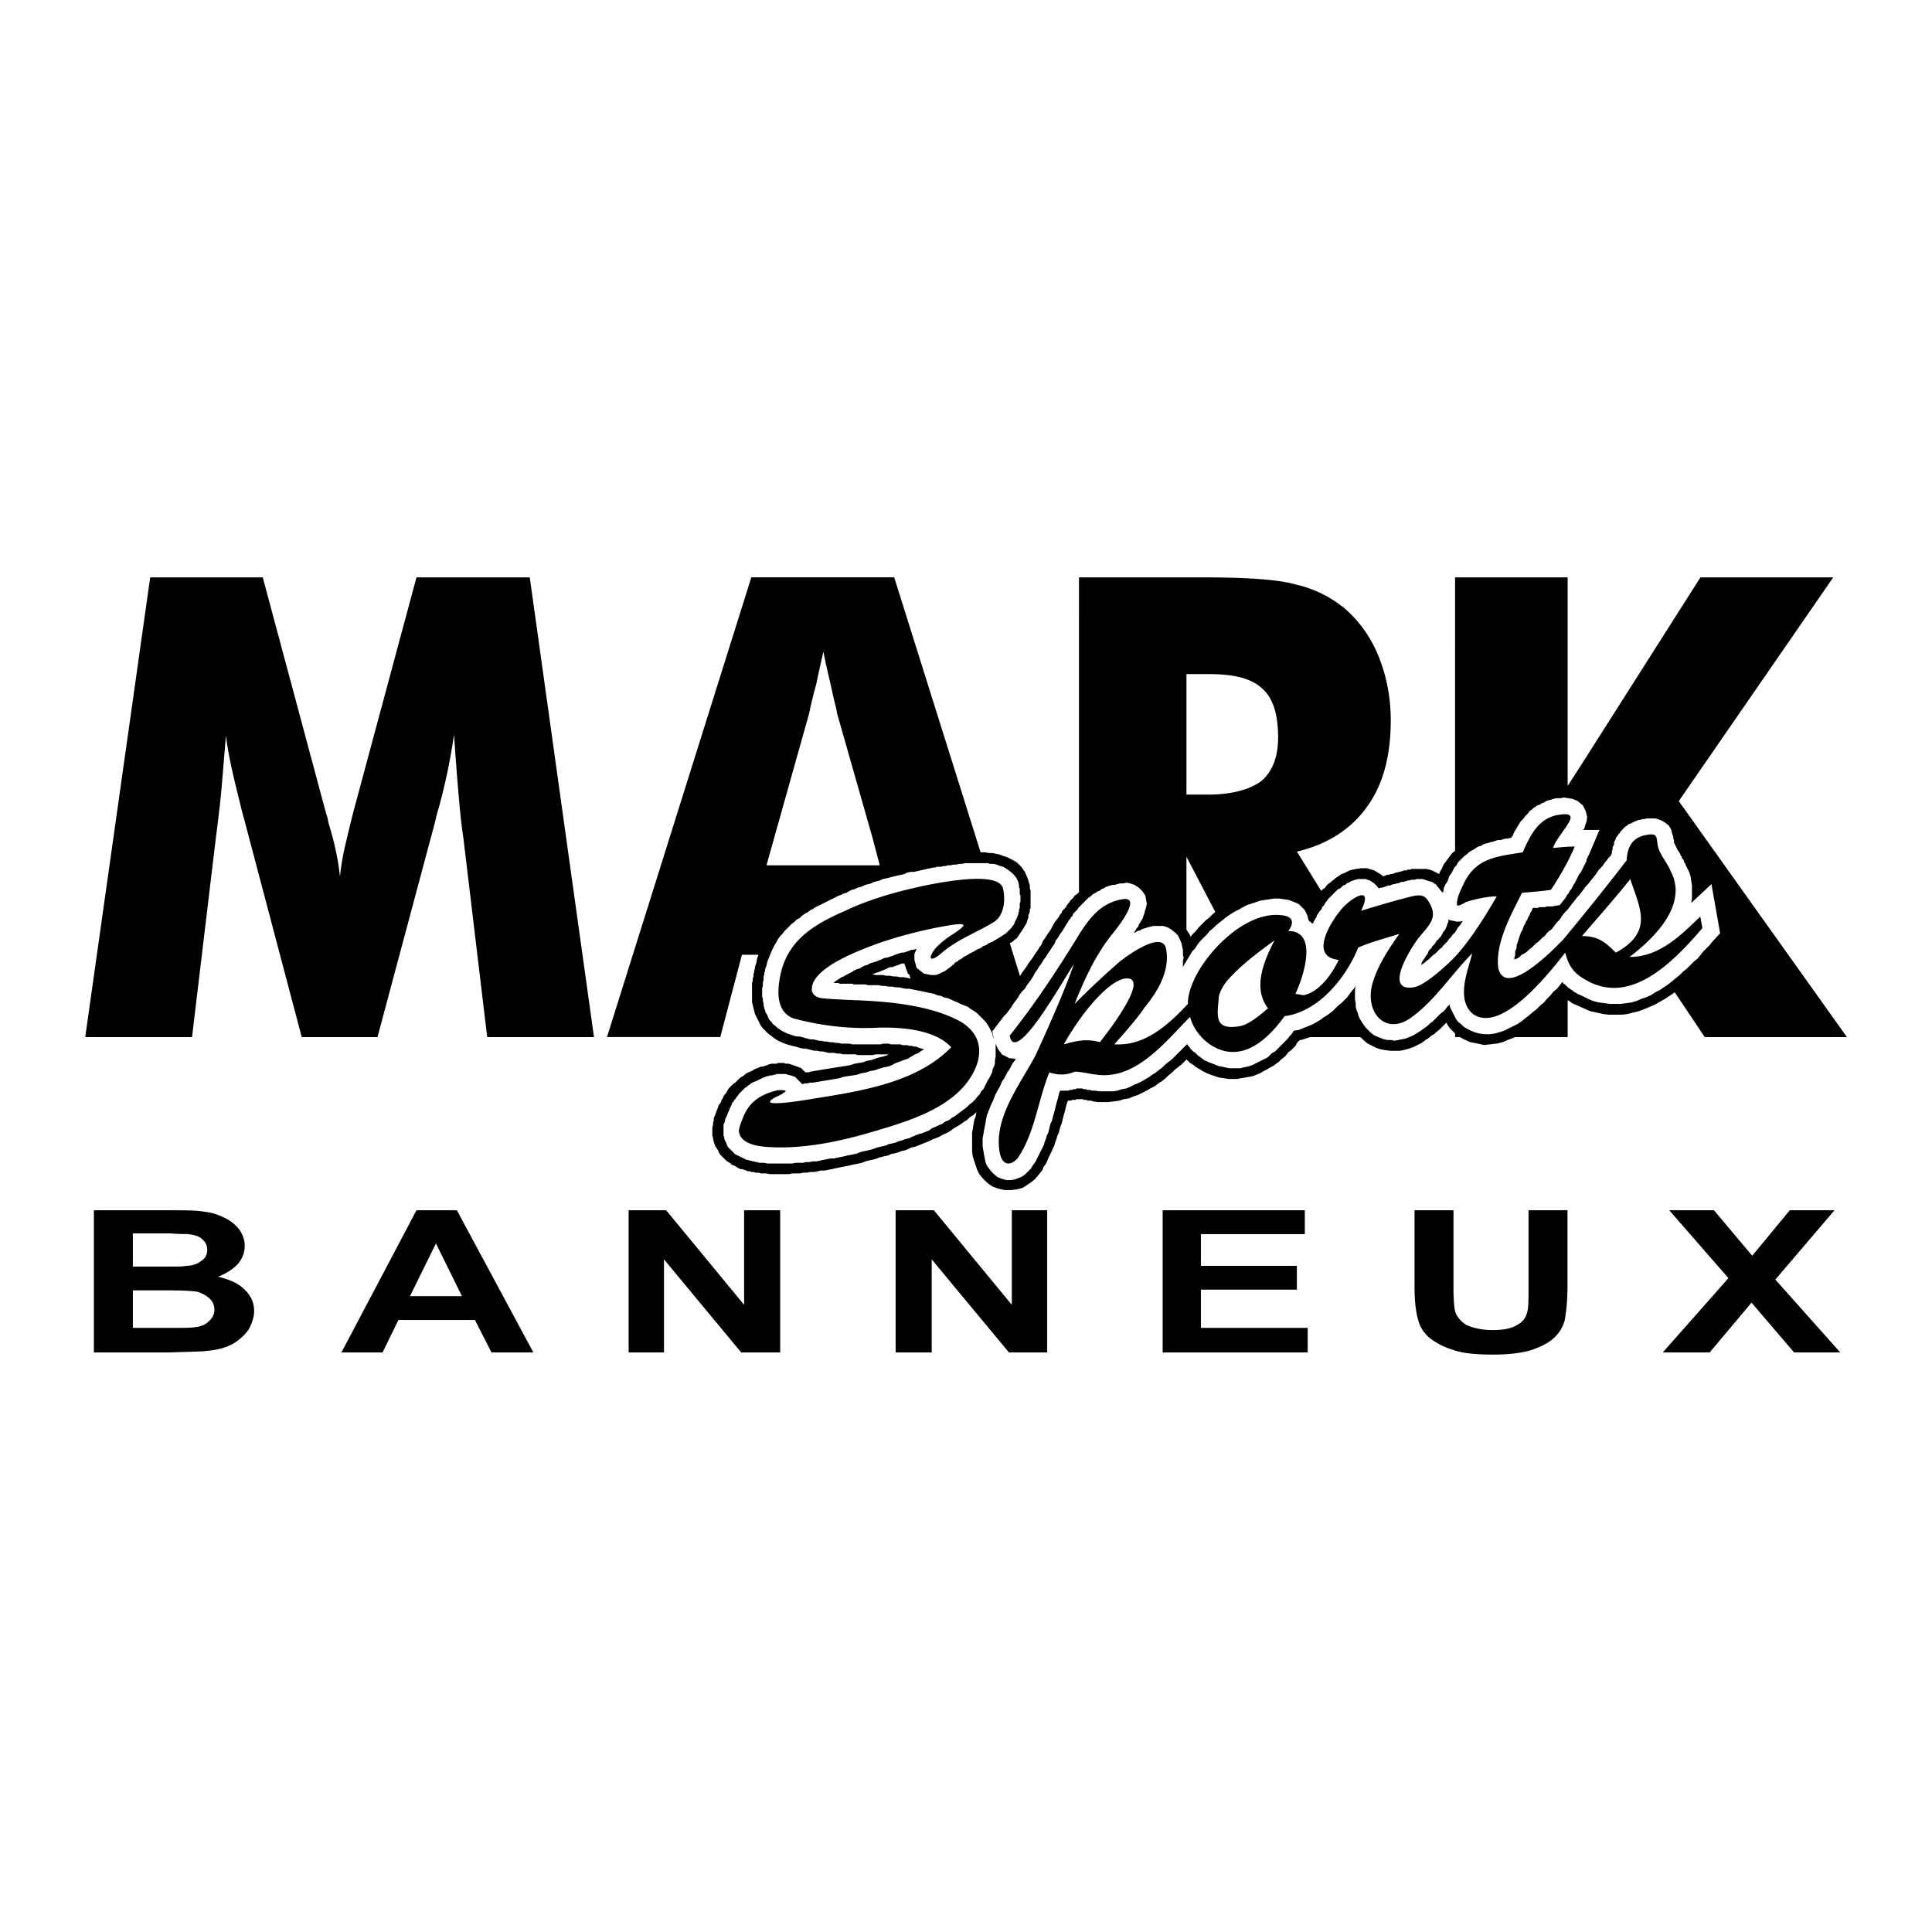
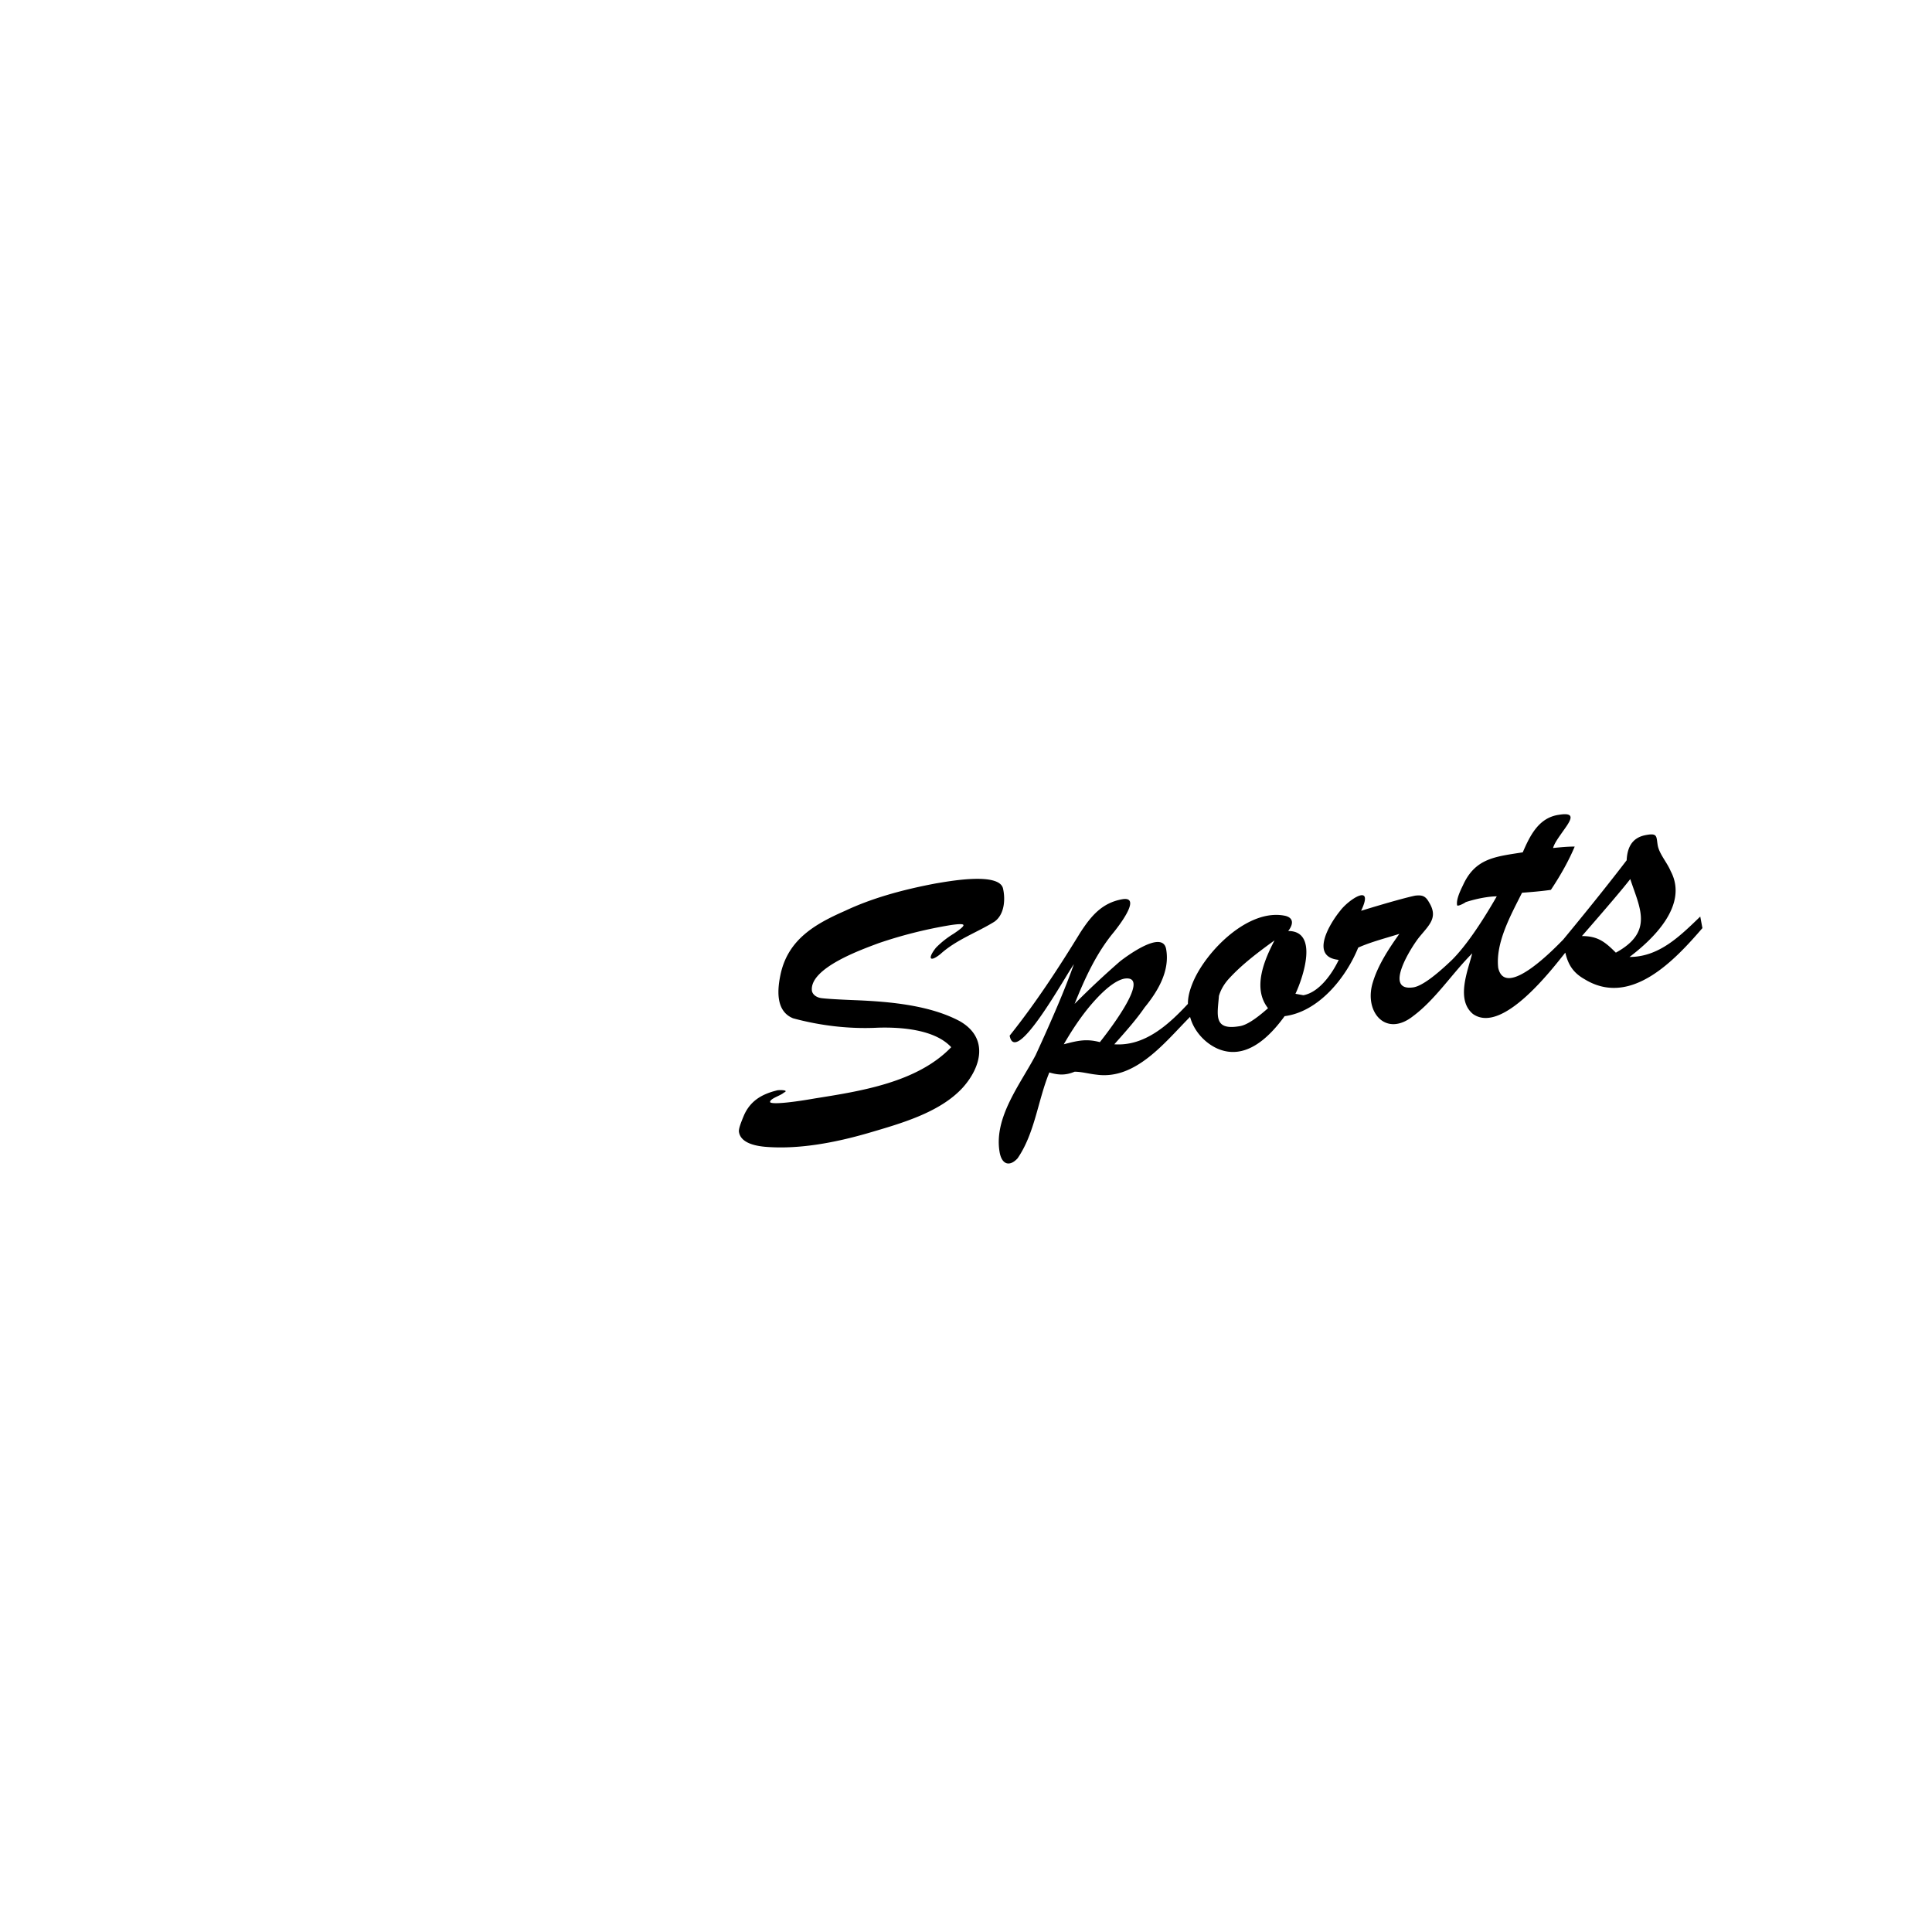
<svg xmlns="http://www.w3.org/2000/svg" width="2500" height="2500" viewBox="0 0 192.756 192.756">
  <g fill-rule="evenodd" clip-rule="evenodd">
-     <path fill="#fff" d="M0 0h192.756v192.756H0V0z" />
-     <path d="M108.51 109.807l-.145-.072H108.15l-.145-.072h-.577l-.145.072h-.288l-.145.072h-.288l-.072.143-.072.217-.072.287-.072.289-.072.287-.07.217-.072.287-.072.289-.072.287-.145.361-.072.287-.072.287-.143.289-.072.287-.145.361-.072.287-.143.289-.145.359-.145.287-.145.289-.143.359-.145.287-.217.289-.143.359-.361.432-.359.434-.359.287-.432.289-.434.287-.574.145-.576.072h-.648l-.648-.145-.576-.217-.504-.359-.432-.432-.359-.432-.217-.434-.145-.432-.143-.432-.145-.432-.073-.504V113.04l.073-.432.072-.432.072-.432.143-.359.072-.434.072-.07-.072.07-.287.289-.361.215-.288.289-.36.217-.288.215-.36.217-.36.215-.288.217-.36.215-.36.145-.36.217-.36.145-.36.143-.288.145-.36.145-.36.143-.36.145-.36.145-.36.072-.288.143-.36.145-.36.072-.36.145-.288.072-.36.072-.288.143-.36.072-.288.072-.288.072-.36.145-.288.07-.36.072-.288.072-.36.145-.288.072-.36.07-.36.072-.288.072-.36.072-.36.072-.36.072-.36.072-.288.072-.359.07-.36.072h-.36l-.36.072-.36.072h-.36l-.36.072h-.36l-.36.072h-.72l-.36.072H76.83l-.36-.072h-.576l-.144-.072h-.36l-.216-.072h-.216l-.144-.072h-.216l-.144-.072-.216-.072-.144-.07h-.216l-.144-.072-.145-.072-.216-.145-.144-.072-.216-.072-.144-.143-.216-.145-.145-.072-.144-.145-.216-.215-.145-.145-.144-.145-.145-.215-.072-.217-.144-.215-.144-.217-.072-.217-.072-.215-.072-.289v-.143l-.072-.145v-.863l.072-.217v-.217l.072-.215v-.217l.072-.215.072-.145.072-.217.072-.215.072-.145.072-.217.072-.215.145-.145.072-.145.072-.215.145-.217.072-.215.144-.145.144-.217.072-.143.144-.217.144-.145.144-.145.144-.143.216-.145.144-.145.144-.143.144-.145.216-.145.144-.072.144-.143.216-.145.144-.072.216-.072.144-.072.216-.145.144-.07.216-.072.144-.072.216-.072h.145l.216-.072.216-.072.144-.072.288-.07h.504l.144-.072h.576l.216.072h.288l.432.143.792.289.432.432h.288l.216-.072.432-.072.432-.072.432-.072.432-.07.432-.072.433-.072.504-.072.432-.072.432-.072.432-.143.432-.072.432-.072.36-.145.432-.072.432-.145.432-.143.36-.072.432-.145.072-.072h-1.224l-.36.072h-1.44l-.288-.072H84.102l-.288-.072h-.288l-.288-.07h-.576l-.288-.072-.288-.072h-.288l-.288-.072h-.288l-.288-.072-.288-.072-.288-.072h-.288l-.288-.07-.216-.072-.288-.072-.288-.072-.288-.072-.432-.145-.504-.215-.288-.145-.288-.217-.288-.215-.288-.217-.288-.287-.216-.217-.216-.287-.144-.289-.144-.287-.144-.287-.144-.289-.072-.287-.072-.289-.072-.287-.072-.289V98.07l.072-.217v-.215l.072-.217v-.215l.072-.217v-.145l.072-.215v-.145l.144-.432.072-.433.144-.36h-1.656l-2.16 8.208H60.559l14.399-45.864h14.256l8.62 27.432H98.285l.361.072h.359l.359.072.361.072.359.144.432.144.432.216.506.288.432.432.359.504.287.648.145.504.072.216v.289l.072.216V90.581l-.072.144v.216l-.072.216-.072.144v.216l-.072.216-.07.216-.072.216-.145.216-.072.144-.145.216-.143.216-.145.216-.145.216-.143.216-.217.144-.217.216-.271.136 1.014 3.284.195-.324.215-.289.217-.287.215-.36.217-.288.215-.288.217-.36.217-.288.215-.36.217-.288.143-.36.217-.288.217-.36.215-.288.217-.36.145-.288.215-.36.289-.36.143-.216.072-.144.145-.144.072-.216.145-.144.143-.144.145-.216.072-.144.145-.144.143-.216.145-.144.145-.144.143-.216.217-.144.145-.144.072-.048V57.607h12.455c4.393 0 7.488.216 9.215.72 1.873.433 3.385 1.224 4.752 2.304 1.514 1.296 2.664 2.88 3.457 4.824.791 1.944 1.225 4.104 1.225 6.408 0 3.6-.793 6.479-2.377 8.64-1.584 2.232-3.959 3.744-6.984 4.464l2.424 3.924.025-.036.143-.144.217-.144.145-.216.143-.144.217-.144.145-.144.215-.144.145-.144.217-.144.215-.144.217-.144.215-.072.289-.144.287-.144.289-.072.359-.072.504-.072h.576l.721.216.719.432.145.144h.072l.217-.072.143-.072h.217l.145-.072h.143l.217-.072.145-.072h.143l.145-.072h.145l.145-.072h.143l.072-.072h.288l.072-.072H140.636l.217-.072h1.44l.359.072.359.145.289.144.287.144.072-.216.217-.36.145-.36.215-.288.217-.288.215-.288.217-.288.287-.216V57.607h11.232v20.808l1.439-2.232 11.809-18.576H182.9l-15.408 22.319 16.775 23.544h-14.184l-3-4.473-.096.08-.432.287-.434.289-.504.287-.502.289-.506.215-.504.217-.574.217-.576.143-.576.145-.576.072h-1.296l-.576-.072-.646-.145-.648-.143-.648-.289-.648-.287-.504-.217-.072-.072-.215-.143-.145-.072v3.672h-5.256l-.145.07-.576.217-.504.217-.576.143-.646.072-.648.072-.648-.145-.719-.143-.648-.289-.389-.215h-.477v-.361l-.215-.215-.289-.289-.215-.287-.145-.289-.072.072-.215.217-.217.215-.217.217-.287.217-.217.215-.287.145-.217.215-.359.217-.359.287-.434.217-.432.217-.432.143-.504.145-.432.072H138.692l-.504-.072-.432-.072-.434-.143-.432-.217-.432-.217-.359-.287-.289-.289-.09-.07h-5.021l-.432.143-.434.145h-.143l-.072.072-.217.215-.143.289-.217.217-.217.215-.287.217-.217.287-.215.217-.289.215-.215.217-.289.217-.287.215-.289.145-.359.215-.287.145-.361.217-.359.145-.359.143-.361.072-.432.072-.432.072-.359.072h-.866l-.432-.072-.504-.072-.432-.145-.432-.143-.361-.145-.287-.145-.145-.072-.215-.145-.145-.07-.217-.145-.143-.072-.145-.145-.217-.143-.143-.072-.145-.145-.145-.145-.072-.072-.215.217-.289.287-.287.217-.361.287-.287.289-.359.287-.289.289-.359.287-.359.217-.361.287-.432.217-.359.217-.432.215-.432.217-.434.143-.504.217-.504.072-.432.145-.504.07-.576.072h-1.08l-.504-.072-.145-.07h-.367v-.003zm9.863-17.065l.361.576.07.145.145-.216.359-.36.289-.36.359-.36.361-.36.359-.288.359-.36.215-.171-1.15-2.204-1.729-3.312v7.27h.002zm1.729-25.488h-1.729v12.024h2.088c2.449 0 4.248-.504 5.4-1.368 1.08-.936 1.656-2.376 1.656-4.32 0-2.304-.504-3.96-1.584-4.896-1.08-1.008-2.809-1.44-5.328-1.44h-.503zM90.836 97.631l-.092-.355-.162-.141-.36-1.009h-.216l-.216.072-.145.071-.216.072-.216.072-.144.072h-.216l-.216.072-.144.072-.145.072-.144.07-.216.072-.144.072-.214.075-.216.072-.216.072-.216.072h.072l.288.07h.72l.36.072h.36l.36.072h.288l.36.072h.359l.36.072.327.067zm-3.782-11.297h.72l-.72-2.736-3.528-12.384c-.072-.504-.288-1.224-.504-2.231-.216-1.08-.576-2.376-.864-3.96-.288 1.152-.504 2.231-.72 3.24a44.01 44.01 0 0 0-.72 2.952l-4.248 15.12h10.584v-.001zm-27.791 17.137H48.607l-2.376-19.873c-.216-1.368-.36-2.952-.504-4.608-.144-1.728-.288-3.6-.432-5.688a60.075 60.075 0 0 1-1.512 7.271c-.216.648-.288 1.08-.36 1.368l-5.76 21.528h-7.56l-5.688-21.528c-.072-.288-.216-.72-.36-1.368-.72-2.88-1.296-5.255-1.512-7.2l-.432 5.184c-.144 1.656-.36 3.384-.576 5.04l-2.376 19.873H8.504l6.48-45.864h11.232l6.335 23.615c.072.144.144.432.216.864.648 2.088 1.008 3.888 1.152 5.4.072-.792.216-1.728.432-2.736.216-.936.504-2.16.864-3.6l6.336-23.543h11.304l6.408 45.865zm68.831-13.753l.504.072.359.144.359.144.289.144.215.216.289.288.217.36.143.36.072.36.072.072.359.288.072-.144.145-.288.145-.216.07-.216.145-.216.145-.216.145-.144.072-.216.143-.144.145-.216.072-.144.145-.144.07-.144.145-.144.145-.144.145-.144.143-.145.145-.144.145-.144.145-.144.215-.072.145-.144.145-.145.215-.072.145-.144.215-.072.217-.144.217-.072.215-.072.289-.072h.719l.434.144.432.288.359.36.072.144.217-.072h.143l.217-.072.215-.072.145-.072h.217l.143-.072.217-.072h.145l.145-.072h.143l.217-.072.072-.072h.288l.145-.072h.143l.072-.072H140.634l.145-.072h.36l.217-.072h.575l.217.072.217.072.215.072.289.072.215.144.217.144.145.216.143.144.145.216.145.144.072.072.072-.216v-.142l.07-.216.072-.145.072-.144.145-.216.072-.144.072-.216.07-.216.217-.288.145-.288.143-.288.217-.216.145-.288.215-.216.217-.216.217-.216.215-.144.217-.216.215-.144.289-.144.215-.144.217-.144.287-.072.217-.144.217-.072.287-.072.217-.072.287-.072.217-.072.215-.072h.289l.215-.072.289-.072h.215l.217-.072h.145v-.072l.143-.144.072-.216.072-.144.072-.144.145-.216.072-.145.143-.216.072-.144.145-.216.145-.144.143-.144.145-.216.145-.144.145-.144.143-.216.217-.144.145-.144.215-.144.217-.144.215-.072.217-.145.215-.072.217-.144.217-.072.287-.072.217-.072.287-.072h.432l.361-.072.432.072.432.072.504.216.504.432.289.576.143.576-.072.504-.143.36-.072.288-.145.144h1.656l-1.008 2.376-.072.145-.072.144-.072.144-.072.144v.144l-.07.144-.072.144-.072.144-.072.144-.072.144-.072.144-.072.145-.07.144-.145.144-.072.144-.072.144-.072.144-.072.144-.07.144-.072.144-.145.216-.072.144-.072.144-.072.144-.143.144-.072.144-.072.144-.145.145-.072.144-.072.144-.576.72-.791.144h-.576l-.072.072h-.648l-.07.072h-.503l-.072.072-.072.216-.145.216-.072.216-.143.216-.072.216-.145.216-.072.216-.145.216-.07.216-.072.216-.145.216-.072.216-.072.216-.072.216-.07.216-.072.216-.072.216v.216l-.072.216-.072.144v.432l-.072.144v.288l.072-.072.217-.072.215-.144.217-.216.287-.144.217-.144.215-.216.289-.216.215-.216.217-.216.217-.144.215-.216.217-.216.215-.144.145-.216.145-.145.145-.144.143-.072.145-.144.217-.288.287-.36.287-.288.217-.36.289-.36.287-.288.217-.288.215-.288.289-.359.215-.288.217-.216.215-.288.217-.288.217-.288.215-.216.217-.288.359-.432.217-.288.143-.216.145-.216.217-.216.143-.144.145-.216.145-.216.145-.144.143-.216.145-.144.145-.144v-.072l.072-.144v-.216l.072-.144v-.216l.07-.145.072-.144v-.215l.072-.144.072-.144.072-.216.145-.144.07-.144.145-.144.072-.144.145-.145.145-.144.07-.072.145-.144.145-.072.145-.144.215-.072.145-.072.145-.072.143-.072.217-.072.145-.072h.143l.217-.072h.145l.287-.072h.865l.287.072.359.145.359.216.361.288.215.36.072.288.072.288.072.144v.216l.072.144v.288l.072.072v.072l.072.072v.072l.07.072v.072l.072.072v.072l.072.072v.072l.072.072.072.072v.072l.072.072.072.144v.072l.072.072.07.072v.144l.072.072.072.072.072.144v.072l.072.145.072.072v.072l.143.288.217.432.145.432.072.504.07.432v1.297l-.07.432-.072.072 2.088-1.943.863 4.896-.791.864-.217.288-.359.359-.289.288-.287.36-.289.36-.359.288-.359.359-.361.361-.359.287-.359.359-.361.289-.432.359-.359.289-.432.287-.432.289-.432.215-.434.289-.504.215-.432.145-.504.217-.504.143-.504.072-.576.072h-1.08l-.504-.072-.576-.072-.576-.143-.504-.217-.576-.289-.504-.215-.072-.072-.143-.072-.145-.072-.145-.143-.145-.072-.07-.072-.145-.072-.145-.145-.072-.072-.143-.143-.145-.072-.072-.145h-.072l-.217.289-.287.359-.359.287-.289.361-.359.359-.289.359-.359.289-.359.359-.359.287-.434.361-.359.287-.359.289-.432.287-.434.217-.432.215-.432.217-.432.145-.504.143-.504.072h-.504l-.576-.072-.504-.143-.504-.217-.504-.287-.289-.289-.287-.215-.217-.289-.145-.287-.143-.289-.145-.287-.145-.289-.072-.287v-.072l-.07.145-.217.215-.145.217-.215.215-.217.145-.217.217-.215.215-.217.217-.215.217-.217.143-.215.217-.289.215-.217.145-.287.217-.359.215-.361.217-.359.145-.359.143-.359.072-.361.072-.359.072-.359-.072h-.361l-.359-.072-.359-.145-.361-.143-.287-.145-.289-.217-.215-.215-.289-.289-.215-.287-.145-.217-.217-.359-.143-.287-.072-.289-.145-.359-.072-.289v-.359l-.072-.359v-1.007l.072-.361-.143.217-.289.359-.217.289-.215.287-.289.289-.287.287-.287.217-.289.287-.287.289-.289.215-.287.217-.361.215-.287.217-.359.217-.361.215-.359.145-.359.145-.361.143-.359.145-.432.072h-.072l-.072.145-.145.215-.215.217-.145.215-.217.217-.215.215-.217.217-.215.217-.217.215-.215.217-.289.145-.215.215-.217.217-.287.143-.289.145-.287.145-.289.145-.287.143-.361.145-.287.072-.359.072-.289.072h-1.079l-.359-.072-.359-.072-.361-.072-.359-.145-.359-.143-.217-.072-.145-.072-.143-.072-.217-.072-.145-.145-.143-.07-.145-.145-.145-.072-.145-.145-.072-.072-.143-.143-.145-.072-.145-.145-.143-.145-.072-.143-.145-.145-.072-.145h-.072l-.143.145-.289.287-.217.217-.287.287-.287.289-.289.287-.287.217-.361.287-.287.289-.289.215-.359.289-.359.217-.289.215-.359.217-.359.215-.432.217-.361.145-.432.215-.359.145-.432.072-.434.145-.432.07H109.703l-.504-.07h-.29l-.143-.072h-.29l-.145-.072H108.116l-.145-.072h-.577l-.072.072H107.107l-.145.072H106.745l-.143.072H105.808l-.072.07-.072.217-.07.287-.072.289-.072.215-.072.289-.072.287-.072.289-.072.287-.07.217-.072.287-.072.289-.145.287-.072.289-.072.287-.07.289-.145.287-.072.289-.145.359-.072.287-.143.289-.145.287-.145.289-.145.287-.143.289-.145.287-.217.287-.215.361-.289.287-.287.289-.287.215-.361.145-.359.145-.432.072h-.432l-.506-.145-.359-.145-.359-.287-.289-.289-.215-.287-.217-.289-.145-.359-.07-.359-.072-.361-.072-.432-.072-.432V113.562l.072-.361.072-.432.072-.359.07-.361.072-.432.072-.359.145-.359.145-.361.143-.359.145-.289.145-.359.145-.359.143-.289.217-.359.145-.287.143-.361.217-.287.145-.289.143-.287.217-.289.145-.287.143-.287.217-.289.145-.217-.648-.07-.721-.361-.432-.576-.215-.504-.072-.215.072.215V105.429l-.072.359v.289l-.072.287-.145.289-.072.359-.143.287-.145.289-.145.215-.145.289-.143.287-.145.289-.217.215-.143.289-.217.215-.217.289-.288.287-.288.217-.288.287-.288.217-.288.217-.288.215-.288.217-.36.215-.288.217-.36.145-.288.215-.36.145-.288.145-.36.143-.288.217-.36.145-.36.143-.288.072-.36.145-.36.145-.288.145-.36.07-.36.145-.288.072-.359.145-.288.072-.36.07-.288.145-.36.072-.288.072-.288.072-.36.143-.288.072-.288.072-.36.072-.288.072-.36.145-.288.072-.36.07-.36.072-.288.072-.36.072-.36.072-.288.072h-.36l-.36.072-.36.07-.288.072-.36.072h-.36l-.36.072h-.36l-.288.072h-.72l-.36.072H76.58l-.36-.072h-.504l-.144-.072h-.144l-.216-.072h-.144l-.144-.072h-.144l-.144-.072h-.144l-.144-.07-.144-.072-.144-.072-.144-.072-.144-.072-.145-.072-.144-.072-.144-.07-.144-.145-.072-.072-.144-.145-.145-.145-.072-.07-.144-.145-.072-.145-.072-.215-.072-.145-.072-.145-.072-.145v-.215l-.072-.072v-1.154l.072-.145.072-.143v-.145l.072-.217.072-.143.072-.145.072-.217.072-.143.072-.145.072-.217.072-.143.072-.145.072-.217.144-.145.072-.143.144-.145.072-.145.144-.143.072-.145.144-.145.144-.145.144-.143.072-.072.144-.145.144-.072.144-.145.144-.07.144-.145.144-.072.144-.072.216-.072.144-.072.144-.07.144-.072.144-.072.145-.072.216-.072.144-.072h.144l.144-.072h.216l.216-.07h.144l.072-.072H78.379l.216.072.288.07.432.145.72.721h.072l.216-.072h.216l.288-.072h.288l.432-.072.432-.072.432-.072.432-.07.432-.072.432-.072.432-.145.432-.072.504-.072.432-.07.432-.145.432-.072.432-.145.432-.072.432-.143.432-.145.433-.072.432-.145.36-.215.432-.145.36-.145.432-.145.36-.215.36-.217.36-.143.288-.217.288-.145-.216-.072-.216-.07-.216-.072-.144-.072h-.216l-.216-.072h-.216l-.288-.072h-.432l-.216-.072H88.892l-.216-.072h-.577l-.216.072H85.038l-.288-.072h-.792l-.288-.072h-.288l-.288-.07h-.288l-.288-.072h-.288l-.288-.072h-.216l-.288-.072-.288-.072h-.288l-.288-.072-.288-.072-.216-.07-.288-.072h-.288l-.288-.072-.216-.072-.432-.145-.288-.143-.288-.145-.216-.145-.216-.145-.216-.215-.216-.145-.144-.215-.216-.217-.144-.287-.072-.217-.144-.217-.072-.215-.072-.217-.072-.287v-.217l-.072-.215v-.217l-.072-.217v-.864l.072-.217v-.36l.072-.217v-.36l.072-.215v-.145l.072-.217v-.143l.144-.361.072-.36.144-.36.144-.36.144-.36.144-.288.144-.288.216-.36.144-.288.216-.288.216-.216.216-.288.216-.216.288-.288.216-.216.288-.216.216-.216.288-.144.216-.216.288-.216.288-.144.288-.216.288-.145.216-.144.288-.144.288-.144.288-.144.288-.144.288-.144.288-.144.288-.144.288-.144.216-.072.288-.145.288-.072.216-.144.288-.144.288-.072.288-.144.288-.072.216-.072.288-.144.288-.072.288-.072.288-.144.288-.072.288-.072.288-.144.36-.072.288-.072.288-.072.288-.072.288-.072.36-.072.288-.072.288-.144.36-.072h.288l.36-.072.288-.072.36-.072.288-.072.36-.072.288-.072H93.318l.144-.072h.432l.216-.072h.216l.216-.072h.288l.288-.072h.288l.288-.072h.288l.288-.072H98.502l.359.072h.289l.287.072.361.144.287.072.359.216.289.216.359.288.289.36.215.432.072.36v.216l.072.072v.577l.072.144v.576l-.072.216V90.585l-.072.144v.216l-.072.144v.144l-.072.144-.07.216-.072.144-.072.144-.072.144-.072.216-.145.145-.072.144-.143.145-.145.144-.145.144-.143.144-.217.144-.217.144-.215.144-.145.072-.217.144-.143.072-.217.144-.215.072-.145.072-.217.145-.145.072-.215.072-.145.144-.145.072-.215.072-.145.072-.215.144-.145.072-.145.072-.144.072-.216.144-.144.072-.144.072-.144.072-.144.144-.144.072-.144.072-.136.138-.145.072-.144.073-.072.144-.144.071-.144.145-.288.217-.288.215-.288.145-.288.145-.36.143h-.504l-.72-.143-.72-.576-.216-.792v-.579l.144-.36.072-.144h-.072l-.216.072h-.216l-.144.072-.216.072-.216.072-.216.072h-.216l-.216.072-.216.072-.216.072-.145.072-.216.072-.216.072-.216.072h-.142l-.216.072-.144.072-.144.072-.216.072-.144.072-.216.072-.288.073-.216.071-.216.144-.288.072-.288.145-.216.145-.288.072-.288.143-.216.145-.288.145-.288.143-.216.145-.216.072-.216.145-.216.143-.216.145-.144.145h.504l.072.072h1.297l.144.072H86.335l.288.072h1.008l.36.07h.288l.36.072h.36l.36.072h.36l.288.072.359.072h.36l.36.072.36.072.36.07.36.072.288.072.36.072.36.072.359.145.36.07.288.145.36.072.36.145.288.145.36.143.288.145.36.145.36.143.288.217.361.217.287.215.287.289.289.287.215.217.217.287.217.359.143.289.145.287.072.361.072.143-.145-.719.721-.936.215-.289.217-.287.287-.289.217-.287.217-.289.215-.359.217-.287.215-.289.217-.359.217-.289.287-.287.217-.359.215-.289.217-.287.215-.361.145-.287.217-.289.215-.359.217-.288.215-.36.217-.288.217-.36.215-.288.217-.36.215-.288.145-.36.217-.288.215-.36.217-.288.215-.36.217-.36.145-.216.072-.144.143-.144.072-.144.145-.144.072-.216.143-.144.145-.144.145-.144.072-.144.145-.144.143-.144.145-.145.145-.144.143-.144.145-.144.145-.144.215-.144.145-.144.217-.145.145-.072.215-.144.217-.072.143-.144.217-.072.217-.144.215-.072.217-.072.287-.072h.217l.215-.072.289-.072h.287l.361-.072.359.072.432.144.432.288.361.36.287.432.072.432.072.359-.072.36-.072.216-.072.288-.072.216-.07.216-.072.216-.145.216-.072.144-.145.216-.07.216-.145.144-.072.144-.145.216-.072.144h-.072l.217-.072.217-.144.287-.072.217-.144.287-.072.217-.072.287-.072.289-.072h1.007l.432.144.359.216.359.288.289.288.215.432.145.36.072.36.072.288v.504l.072.288-.072.288v.503l-.072.145.145-.145.215-.36.217-.36.217-.36.215-.36.289-.288.215-.359.289-.36.359-.36.287-.288.289-.36.359-.288.289-.288.359-.288.359-.288.361-.288.432-.288.359-.216.432-.216.361-.216.432-.216.432-.145.432-.144.432-.144.434-.072.504-.072.432-.072h.504l.49.07zm16.416 2.016v.216l-.072.144-.072.216-.072.216-.072.145-.072.144-.143.144-.072.144-.072.144-.072.144-.145.144-.072.072-.074.143-.143.072-.072.144-.072.072-.072.144-.072.072-.143.144-.072.072v.072l-.072.072-.072.072-.145.144-.072.144-.07.216-.145.144-.072.144-.145.216-.145.216-.07.145-.072.215-.072.072.072-.072.143-.071.072-.072.145-.071.072-.073.145-.144.143-.072.145-.144.072-.072.145-.144.143-.144.145-.072.145-.144.145-.145.143-.144.145-.145.145-.072.072-.144.143-.144.072-.072.145-.144.145-.144.072-.144.143-.144.145-.144.072-.145.145-.144.143-.145.145-.216.072-.144.145-.216.143-.144.145-.216.145-.216-.289.072h-.359l-.648-.144-.153-.069zM9.368 120.75H17c1.512 0 2.592 0 3.384.145.72.07 1.368.287 1.944.574.648.289 1.08.648 1.512 1.152.36.504.576 1.08.576 1.656 0 .648-.216 1.297-.72 1.873a5.271 5.271 0 0 1-1.944 1.223c1.152.289 2.016.648 2.664 1.297.648.646.936 1.295.936 2.16 0 .576-.216 1.223-.576 1.871a5.309 5.309 0 0 1-1.656 1.439c-.72.361-1.584.576-2.592.648-.576.072-1.728.072-3.6.145H9.368V120.75zm34.127 8.566h2.592l-2.592-5.254-2.592 5.254h2.592zm2.088-8.566l7.632 14.184h-4.176l-1.656-3.24h-7.632l-1.584 3.24h-4.104l7.488-14.184h4.032zm17.136 14.184V120.75h3.744l7.776 9.432v-9.432h3.6v14.184h-3.888l-7.704-9.287v9.287h-3.528zm26.639 0V120.75h3.816l7.775 9.432v-9.432h3.529v14.184h-3.816l-7.704-9.287v9.287h-3.6zm26.64 0V120.75h14.184v2.375h-10.367v3.168h9.574v2.377h-9.574v3.814h10.654v2.449h-14.471v.001zm25.127-14.184h3.889v7.703c0 1.152.07 1.943.143 2.305.145.576.576 1.08 1.152 1.439.648.287 1.512.504 2.592.504s1.873-.145 2.449-.504c.576-.287.863-.721 1.008-1.225.143-.504.143-1.295.143-2.375v-7.848h3.889v7.416c0 1.727-.145 2.879-.287 3.6-.217.719-.576 1.295-1.152 1.799s-1.369.865-2.232 1.152c-1.008.289-2.232.432-3.744.432-1.799 0-3.168-.143-4.104-.504a7.189 7.189 0 0 1-2.232-1.15c-.576-.504-.936-1.08-1.08-1.584-.287-.865-.432-2.018-.432-3.6v-7.56h-.002zm24.768 14.184l6.553-7.416-5.904-6.768h4.463l3.816 4.535 3.744-4.535h4.463l-5.902 6.912 6.479 7.271h-4.607l-4.248-4.969-4.176 4.969h-4.681v.001zM16.928 123.053h-3.672v3.312H16.928c.864 0 1.368 0 1.656-.072.648 0 1.152-.215 1.512-.504.432-.287.576-.648.576-1.08s-.144-.791-.504-1.08c-.288-.287-.792-.432-1.439-.504-.289 0-.865 0-1.801-.072zm0 5.689h-3.672v3.742h3.672c1.368 0 2.16 0 2.52-.07.576-.072 1.008-.217 1.368-.576.36-.289.576-.721.576-1.152s-.144-.793-.432-1.08c-.288-.289-.647-.504-1.224-.721-.432-.073-1.368-.143-2.808-.143z" />
+     <path fill="#fff" d="M0 0h192.756H0V0z" />
    <path d="M94.902 104.479c-1.656-1.801-5.111-2.016-7.344-1.945-2.88.145-5.76-.215-8.424-.936-1.8-.719-1.584-2.951-1.224-4.535.792-3.384 3.456-4.896 6.408-6.192 2.592-1.224 5.616-2.087 9.072-2.736.936-.144 6.409-1.224 6.696.576.217 1.008.145 2.52-.863 3.24-1.729 1.08-3.817 1.8-5.401 3.24-1.08.865-1.296.432-.432-.648a9.038 9.038 0 0 1 1.728-1.368c.648-.432 1.008-.72 1.008-.864s-.432-.144-1.368 0a44.74 44.74 0 0 0-7.128 1.8c-1.512.576-6.912 2.449-6.624 4.751.072.361.432.648.936.721.576.072 1.8.145 3.672.217 3.24.143 7.2.504 10.152 2.088 2.88 1.654 2.16 4.535.288 6.623-2.304 2.52-6.264 3.6-9.432 4.535-3.24.938-6.912 1.656-10.296 1.369-1.584-.145-2.448-.648-2.592-1.439-.072-.289.144-.865.504-1.729.648-1.439 1.8-2.088 3.24-2.447.144-.072 1.368-.072.72.215-.288.289-1.368.576-1.368.936.072.217 1.584.145 4.464-.359 4.537-.723 10.224-1.586 13.608-5.113zm67.75-16.776c-.719.936-2.375 2.879-4.824 5.688 1.584 0 2.305.576 3.385 1.656 3.816-2.089 2.375-4.465 1.439-7.344zm-35.494 6.119c-1.584 1.152-3.24 2.376-4.609 3.889-.504.576-.791 1.15-.936 1.654-.145 1.873-.576 3.457 2.016 3.025.648-.072 1.584-.648 2.881-1.801-1.584-2.015-.36-4.823.648-6.767zm-26.424 9.504c2.592-3.24 4.895-6.768 7.055-10.296 1.08-1.656 2.16-2.952 4.178-3.312 2.088-.36-.576 2.952-.865 3.312-1.729 2.088-2.879 4.609-3.889 7.128a85.7 85.7 0 0 1 4.537-4.248c.648-.504 4.32-3.24 4.607-1.152.359 2.16-.863 4.175-2.16 5.759-.791 1.152-1.799 2.305-3.023 3.672 3.023.217 5.4-1.943 7.344-4.031 0-.648.145-1.297.504-2.16 1.297-3.096 5.545-7.416 9.215-6.624.865.216.793.864.289 1.512 3.096 0 1.439 4.752.721 6.264l.791.145c1.584-.289 2.881-2.16 3.527-3.529-2.951-.288-.863-3.672.145-4.896.793-1.08 3.457-2.88 2.088 0 2.809-.864 4.68-1.368 5.4-1.512.648-.072 1.008 0 1.367.648.936 1.512.072 2.231-.936 3.456-.721.864-3.744 5.543-.576 5.04.793-.145 2.088-1.08 3.816-2.736 1.295-1.296 2.809-3.456 4.463-6.336-.936 0-2.23.288-3.096.576-.072.072-.863.504-.863.288-.072-.432.145-1.08.576-1.944 1.225-2.736 3.24-2.88 5.977-3.312.719-1.656 1.582-3.456 3.6-3.744 1.727-.288 1.223.504.504 1.512-.504.72-.938 1.296-1.08 1.8.719-.072 1.439-.144 2.16-.144-.576 1.368-1.369 2.808-2.377 4.32-1.008.144-1.943.216-2.879.288-1.08 2.16-2.664 4.968-2.377 7.488.721 3.24 5.832-2.161 6.48-2.809 3.096-3.744 5.184-6.408 6.336-7.919.072-1.512.719-2.304 1.943-2.52 1.152-.216 1.008.144 1.152 1.008s.936 1.728 1.295 2.592c1.801 3.384-1.727 6.768-4.104 8.567 2.953 0 5.041-2.088 7.057-4.032l.215 1.152c-2.734 3.168-7.127 7.919-11.734 5.113-1.152-.648-1.656-1.441-1.945-2.665-1.223 1.512-6.264 8.208-9.215 6.12-1.729-1.439-.504-4.32-.072-6.048-2.016 2.017-3.672 4.608-5.904 6.265-2.734 2.158-4.895-.434-4.031-3.312.504-1.729 1.584-3.384 2.664-4.896-1.367.432-2.809.792-4.104 1.368-1.225 3.024-3.961 6.407-7.344 6.841-1.512 2.088-3.889 4.463-6.697 3.238-1.295-.576-2.375-1.799-2.734-3.166-2.449 2.447-5.4 6.334-9.361 5.76-.719-.072-1.439-.289-2.16-.289-.863.359-1.584.359-2.52.072-1.152 2.809-1.439 6.047-3.168 8.568-.791.863-1.584.646-1.799-.648-.576-3.457 2.088-6.768 3.6-9.648 1.656-3.6 2.951-6.623 3.816-9.071-.793 1.078-5.832 10.295-6.409 7.127zm9 .649c.287-.361 5.4-6.768 2.447-6.336-.721.143-1.656.791-2.736 1.943-1.152 1.225-2.232 2.736-3.311 4.607 1.368-.359 2.231-.576 3.6-.214z" />
  </g>
</svg>